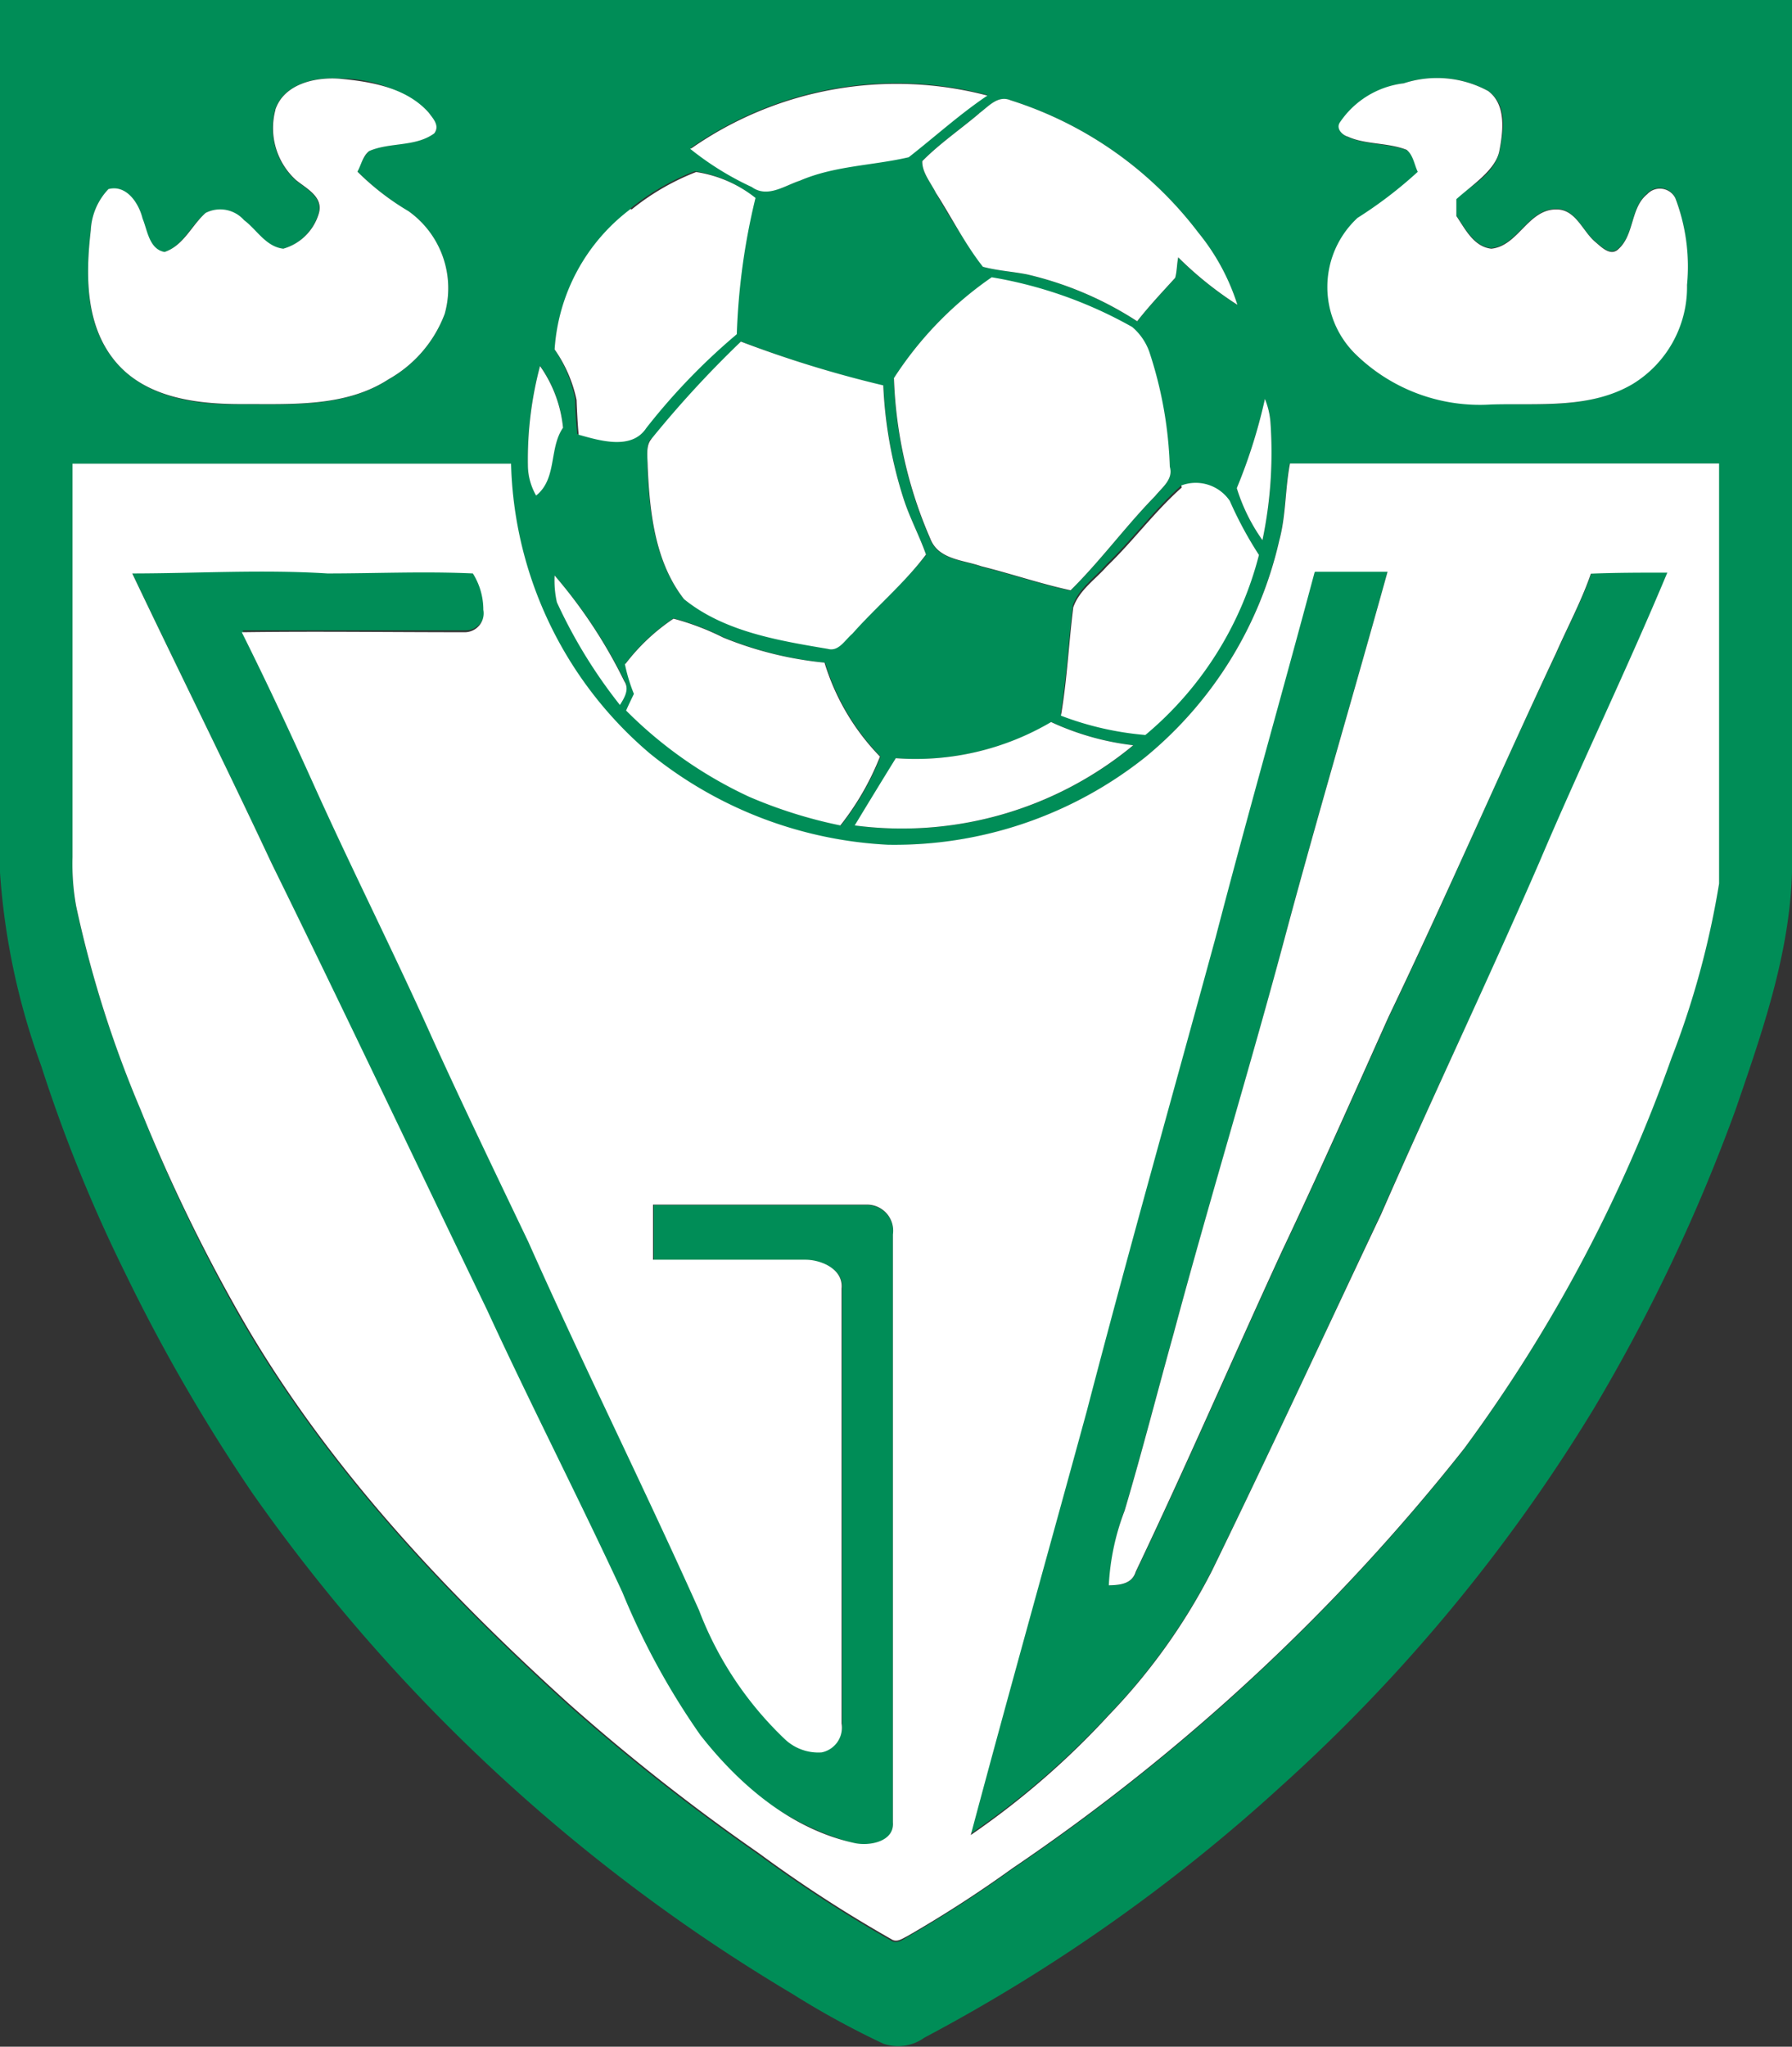
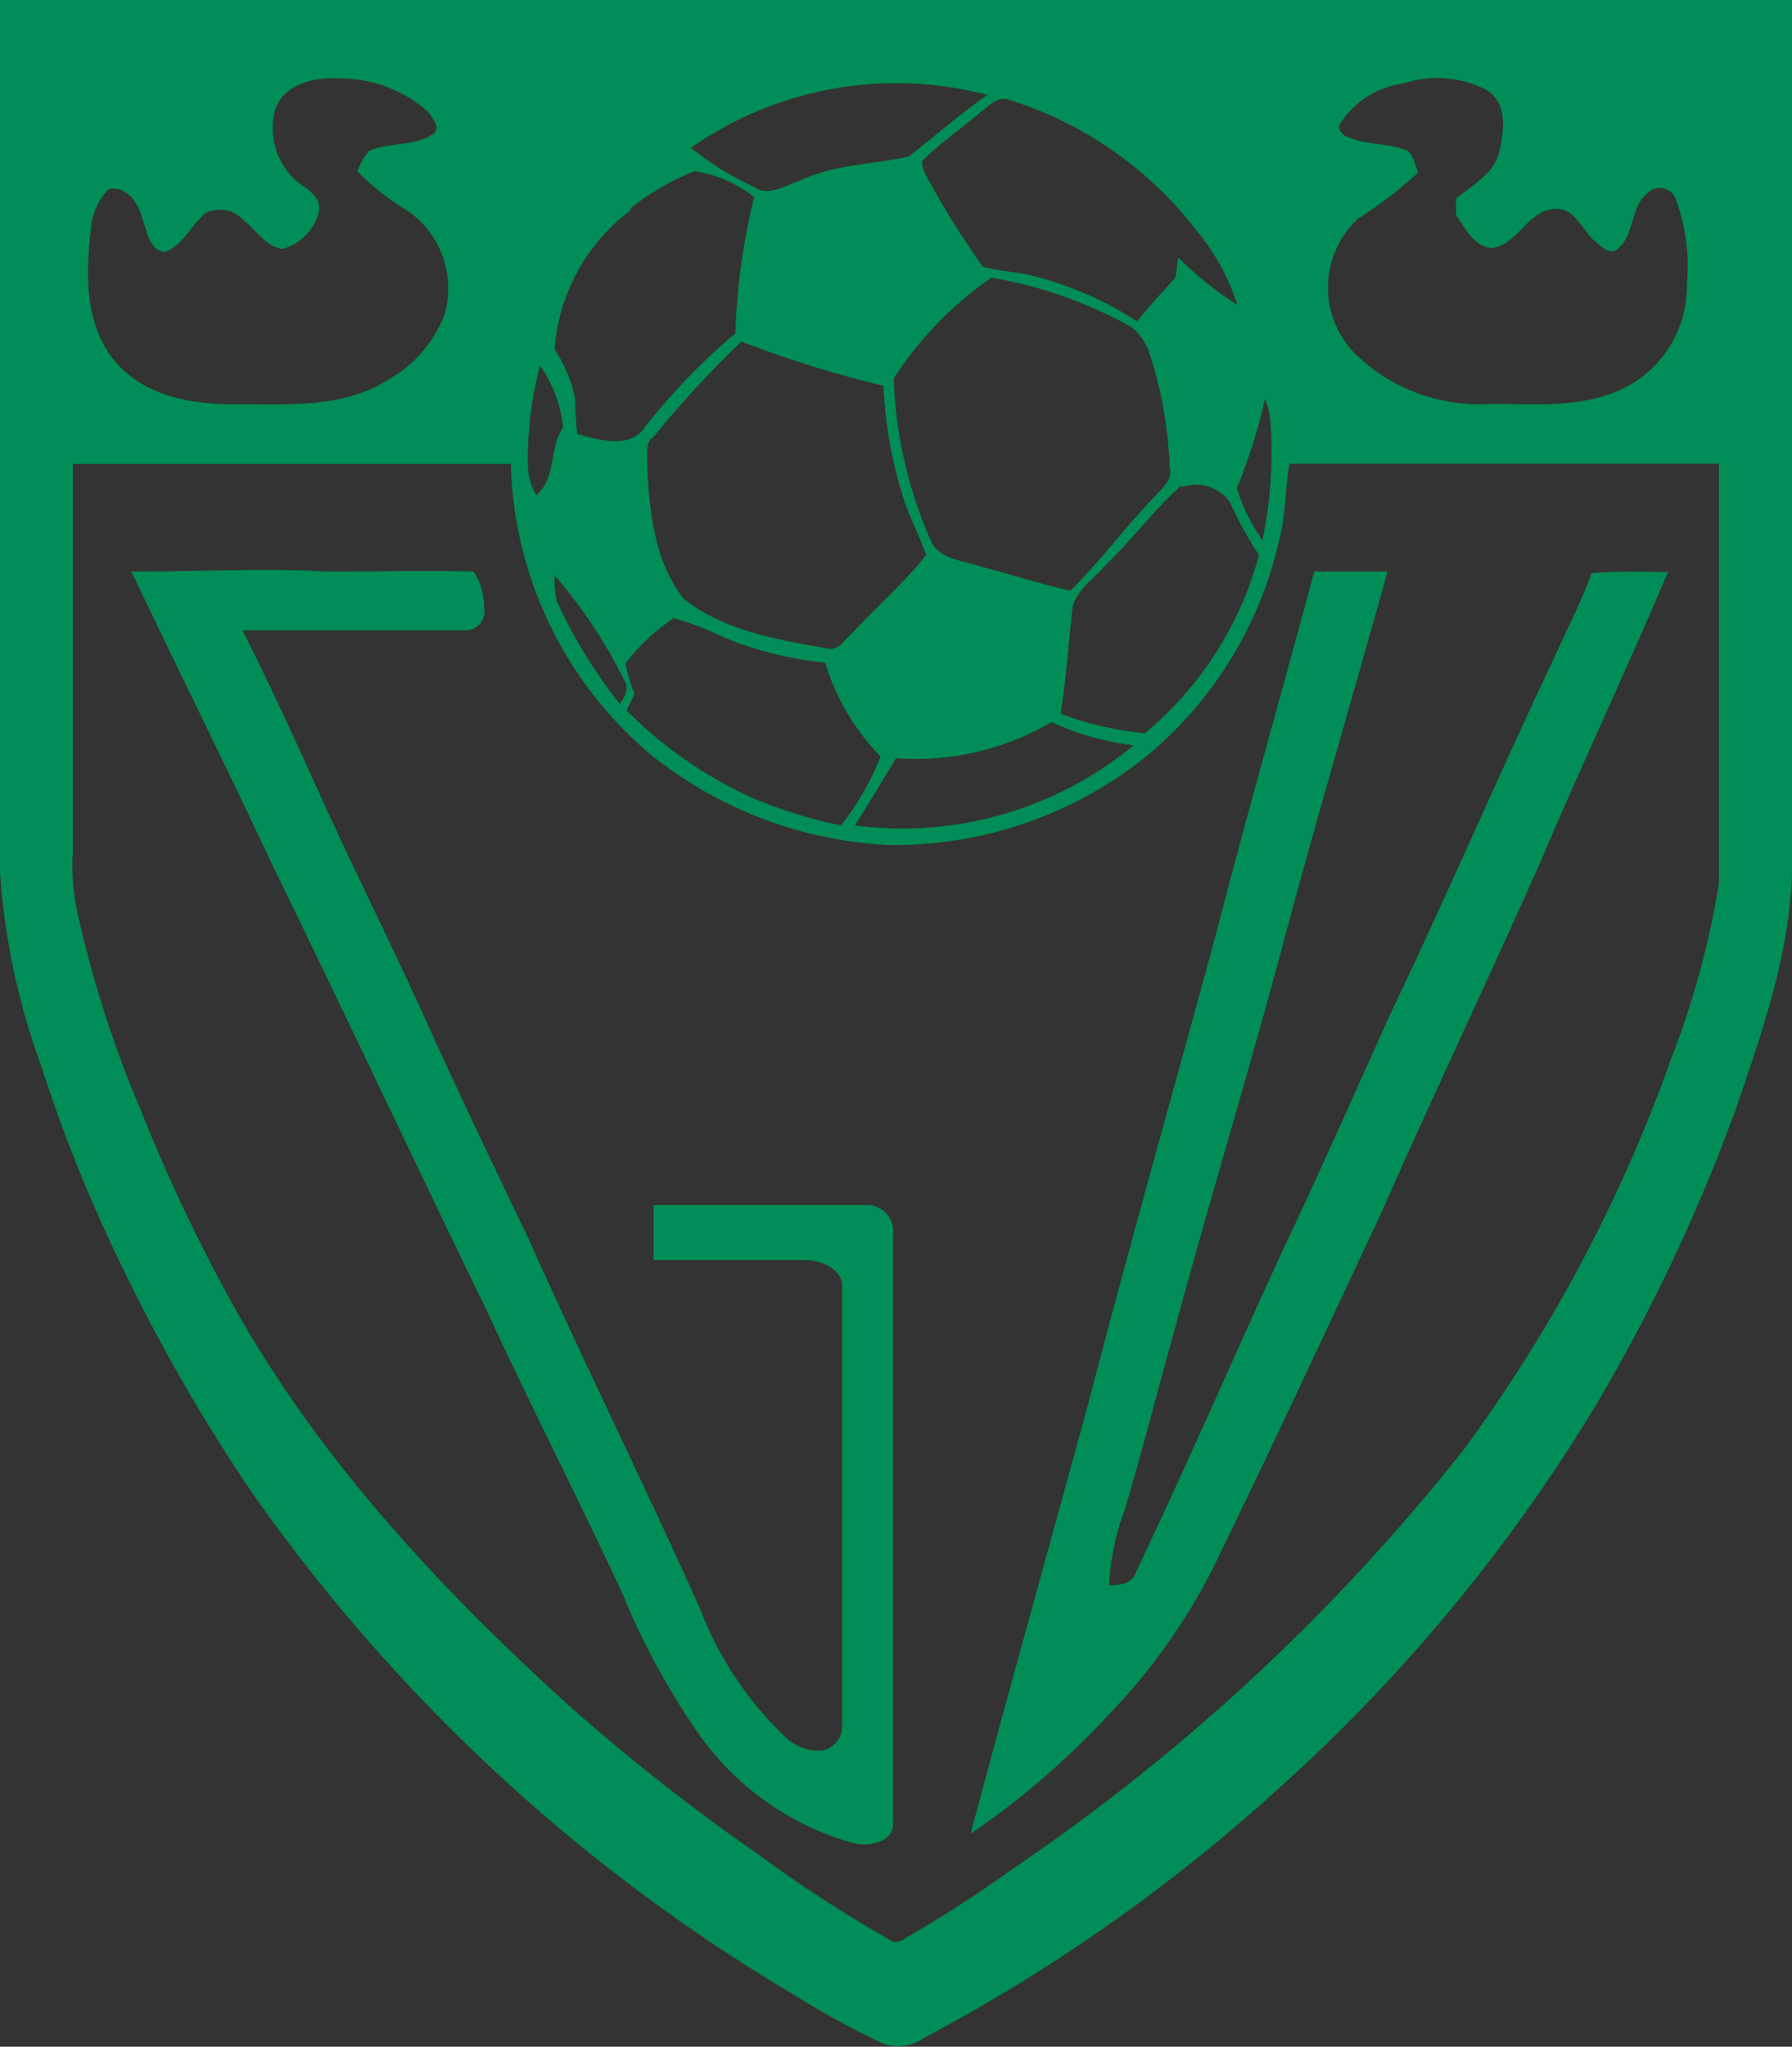
<svg xmlns="http://www.w3.org/2000/svg" viewBox="0 0 87.24 99.58">
  <rect x="0" y="0" width="87.24" height="99.58" fill="#333333" stroke="none" />
  <defs>
    <style>.cls-1{fill:#008d57;}.cls-2{fill:#fff;}</style>
  </defs>
  <g id="Capa_2" data-name="Capa 2">
    <g id="Capa_1-2" data-name="Capa 1">
      <path class="cls-1" d="M6.4,27.81c3.2,0,6.39-.18,9.58,0,2.36,0,4.72-.07,7.08,0a3.31,3.31,0,0,1,.51,1.77.92.92,0,0,1-.91,1.09c-3.62,0-7.24,0-10.85,0,1.27,2.54,2.47,5.12,3.64,7.72,1.81,4,3.83,8,5.62,12,1.52,3.34,3.11,6.64,4.69,9.94,2.68,6,5.62,11.91,8.31,17.92a17,17,0,0,0,4.15,6.25,2.37,2.37,0,0,0,1.82.67A1.23,1.23,0,0,0,41,83.87q0-10.58,0-21.15c.1-.94-1-1.41-1.76-1.41-2.47,0-5,0-7.42,0,0-.89,0-1.79,0-2.68H42.16a1.27,1.27,0,0,1,1.31,1.45q0,14.31,0,28.61c.07.93-1.16,1.16-1.87,1a13.74,13.74,0,0,1-7.51-5.22,35.64,35.64,0,0,1-3.79-6.94c-2.14-4.61-4.46-9.12-6.59-13.74C20.18,56.54,16.77,49.26,13.22,42,11,37.26,8.66,32.57,6.4,27.81m57.63,0c1.17,0,2.34,0,3.52,0-1.63,5.85-3.36,11.69-4.94,17.56-1.73,6.52-3.72,13-5.47,19.48-.8,2.87-1.54,5.77-2.39,8.63A11.72,11.72,0,0,0,54,77.13c.53,0,1.13-.07,1.31-.66,2.46-5.16,4.73-10.41,7.12-15.6,1.79-3.77,3.48-7.59,5.19-11.4,2.81-5.86,5.37-11.84,8.16-17.72.57-1.29,1.24-2.54,1.7-3.87,1.24-.09,2.48-.06,3.72-.05C79.2,32.57,77,37.21,75,41.92,72.46,47.65,69.76,53.3,67.25,59,64.51,64.83,61.82,70.64,59,76.4a29.35,29.35,0,0,1-5,7,39.38,39.38,0,0,1-6.75,5.82c1.84-6.89,3.77-13.75,5.65-20.63,2-7.68,4.17-15.31,6.26-23,1.55-6,3.24-11.87,4.83-17.81M43.62,36.89c-.66,1.1-1.32,2.18-2,3.27a17.68,17.68,0,0,0,13.57-3.9,13.09,13.09,0,0,1-4-1.13,13,13,0,0,1-7.55,1.76M30.45,32.3a8.19,8.19,0,0,0,.44,1.46c-.13.27-.26.54-.38.81a20.75,20.75,0,0,0,6,4.2,22.79,22.79,0,0,0,4.43,1.39,13.28,13.28,0,0,0,1.93-3.35,11.24,11.24,0,0,1-2.7-4.57A17.55,17.55,0,0,1,35.21,31a12.68,12.68,0,0,0-2.42-.92,9.77,9.77,0,0,0-2.34,2.2M27,28a4.89,4.89,0,0,0,.11,1.26,24.53,24.53,0,0,0,3.07,5c.21-.34.48-.76.21-1.16A23.71,23.71,0,0,0,27,28m30.51-4.38c-1.32,1.17-2.37,2.61-3.64,3.83-.56.65-1.35,1.17-1.64,2-.22,1.75-.3,3.52-.6,5.27a15.35,15.35,0,0,0,4.11.95A16.93,16.93,0,0,0,61.29,27a18.53,18.53,0,0,1-1.4-2.54,2,2,0,0,0-2.36-.75m-54,18a11.56,11.56,0,0,0,.18,2.42A54.77,54.77,0,0,0,6.85,54a81.58,81.58,0,0,0,4.78,10c4.13,7.22,9.87,13.36,16,18.92a98.94,98.94,0,0,0,9.28,7.3,64.81,64.81,0,0,0,6.46,4.19c.26.18.54,0,.77-.15a59.09,59.09,0,0,0,5.1-3.29,98.2,98.2,0,0,0,22-20.42,73.18,73.18,0,0,0,10.1-19A42,42,0,0,0,83.68,43c0-6.82,0-13.63,0-20.44q-10.44,0-20.9,0c-.23,1.24-.18,2.52-.51,3.74a19.13,19.13,0,0,1-6.5,10.53,19.61,19.61,0,0,1-12.55,4.28,20,20,0,0,1-11.58-4.43,19.11,19.11,0,0,1-6.77-14.11H3.55c0,6.37,0,12.73,0,19.09M61.58,19.41a26.35,26.35,0,0,1-1.37,4.34,8.91,8.91,0,0,0,1.25,2.53,20.81,20.81,0,0,0,.39-5.73,3.72,3.72,0,0,0-.27-1.14M25.7,22.67a3,3,0,0,0,.4,1.42c1-.82.62-2.27,1.31-3.3a6.27,6.27,0,0,0-1.12-3,17.73,17.73,0,0,0-.59,4.86m6-1.32c-.3.37-.16.89-.19,1.34.1,2.23.35,4.64,1.77,6.46,2,1.58,4.6,2,7,2.42.53.15.84-.44,1.19-.73C42.66,29.53,44,28.38,45.09,27c-.32-.91-.78-1.76-1.08-2.68a21,21,0,0,1-1-5.55,55.42,55.42,0,0,1-6.92-2.15,51.66,51.66,0,0,0-4.37,4.75m11.79-2.94a21.29,21.29,0,0,0,1.78,7.82c.4,1,1.6,1,2.47,1.32,1.45.36,2.88.85,4.35,1.17,1.46-1.44,2.68-3.12,4.12-4.59.34-.41.89-.81.71-1.42a19.73,19.73,0,0,0-1-5.6,2.83,2.83,0,0,0-.83-1.2,21.24,21.24,0,0,0-6.84-2.42,17.32,17.32,0,0,0-4.77,4.92M30.74,10.2A9.3,9.3,0,0,0,27,17a6.69,6.69,0,0,1,1,2.42c0,.56.05,1.13.1,1.69,1,.29,2.58.76,3.29-.32a30.75,30.75,0,0,1,4.41-4.57,32.36,32.36,0,0,1,.91-6.63,6.09,6.09,0,0,0-2.89-1.26,11.73,11.73,0,0,0-3.15,1.83M47.66,5.52c-.92.78-1.92,1.46-2.77,2.32,0,.58.41,1,.66,1.54a42.22,42.22,0,0,0,2.3,3.6c.7.19,1.43.23,2.14.37a16.8,16.8,0,0,1,5.37,2.29c.58-.74,1.22-1.42,1.85-2.11.09-.33.08-.68.15-1a17.37,17.37,0,0,0,2.88,2.31,10.6,10.6,0,0,0-1.9-3.51A18.46,18.46,0,0,0,49.2,4.88c-.63-.27-1.09.32-1.54.64m-14,1.69a14.39,14.39,0,0,0,3,1.86c.76.55,1.6-.07,2.35-.31C40.62,8,42.48,8,44.24,7.62c1.28-1,2.49-2.07,3.83-3A17.46,17.46,0,0,0,33.61,7.21M68.32,4.06A4.37,4.37,0,0,0,65.25,6c-.18.29.12.6.4.68.9.39,1.94.28,2.86.64.32.26.37.71.54,1.07a20.64,20.64,0,0,1-2.93,2.24A4.58,4.58,0,0,0,66,17.24a8.66,8.66,0,0,0,6.58,2.41c2.31,0,4.82.26,6.9-1a5.53,5.53,0,0,0,2.64-4.82,9.32,9.32,0,0,0-.57-4.22.84.84,0,0,0-1.37-.19c-.81.67-.62,2-1.38,2.65-.39.41-.85-.08-1.16-.34-.61-.52-.94-1.57-1.87-1.57-1.39,0-1.86,1.78-3.18,1.91-.86-.1-1.27-1-1.7-1.59,0-.28,0-.55,0-.82C71.67,9,72.76,8.46,73,7.35s.36-2.25-.54-2.92a5.21,5.21,0,0,0-4.13-.37M13.39,5.35a3.44,3.44,0,0,0,1,3.42c.53.43,1.37.83,1.1,1.66a2.52,2.52,0,0,1-1.72,1.68c-.85-.1-1.28-.92-1.91-1.39A1.55,1.55,0,0,0,10,10.37c-.71.6-1.1,1.59-2,1.9-.75-.14-.83-1-1.07-1.63C6.76,9.9,6.16,9,5.28,9.21a3.12,3.12,0,0,0-.86,2c-.25,2.16-.3,4.61,1.19,6.38s3.93,2.12,6.1,2.08c2.42,0,5.09.17,7.21-1.21a6.16,6.16,0,0,0,2.73-3.18,4.59,4.59,0,0,0-1.77-5A12.55,12.55,0,0,1,17.4,8.34a3,3,0,0,1,.57-1c1-.44,2.25-.19,3.17-.86.29-.33-.07-.68-.26-1a6.38,6.38,0,0,0-4.35-1.66c-1.18-.09-2.71.25-3.14,1.52M0,0H87.24q0,21.23,0,42.45c-.12,4-1.46,7.79-2.74,11.52a85.67,85.67,0,0,1-6.9,14.55A82.06,82.06,0,0,1,62.33,86.94,84.07,84.07,0,0,1,45,99.14a2.19,2.19,0,0,1-2,.29A41.59,41.59,0,0,1,38.56,97,85.42,85.42,0,0,1,12.27,72.62a85.38,85.38,0,0,1-6.2-10.73A73.33,73.33,0,0,1,2,51.84a34,34,0,0,1-2-9.39Q0,21.23,0,0" />
-       <path class="cls-2" d="M43.62,36.89a13,13,0,0,0,7.55-1.76,13.09,13.09,0,0,0,4,1.13,17.67,17.67,0,0,1-13.56,3.9c.66-1.09,1.32-2.17,2-3.27M30.45,32.3a9.77,9.77,0,0,1,2.34-2.2,12.68,12.68,0,0,1,2.42.92,17.55,17.55,0,0,0,4.93,1.22,11.24,11.24,0,0,0,2.7,4.57,13.28,13.28,0,0,1-1.93,3.35,22.79,22.79,0,0,1-4.43-1.39,20.75,20.75,0,0,1-6-4.2c.12-.27.25-.54.38-.81a8.19,8.19,0,0,1-.44-1.46M27,28a24.08,24.08,0,0,1,3.39,5.14c.27.4,0,.82-.21,1.16a24.53,24.53,0,0,1-3.07-5A4.85,4.85,0,0,1,27,28m30.51-4.38a2,2,0,0,1,2.36.75A18.53,18.53,0,0,0,61.29,27a16.86,16.86,0,0,1-5.53,8.76,15,15,0,0,1-4.11-.94c.3-1.74.38-3.52.6-5.27.29-.84,1.08-1.36,1.64-2,1.27-1.22,2.32-2.66,3.64-3.83M64,27.84c-1.59,5.94-3.28,11.86-4.83,17.81-2.09,7.66-4.25,15.29-6.26,23-1.88,6.88-3.81,13.74-5.65,20.63A39.38,39.38,0,0,0,54,83.43a29.35,29.35,0,0,0,5-7c2.81-5.76,5.5-11.57,8.24-17.36,2.51-5.74,5.21-11.39,7.7-17.12,2-4.71,4.25-9.35,6.23-14.09-1.24,0-2.48,0-3.72.05-.46,1.33-1.13,2.58-1.7,3.87C73,37.63,70.41,43.61,67.6,49.47c-1.71,3.81-3.4,7.63-5.19,11.4-2.39,5.19-4.66,10.44-7.12,15.6-.18.6-.78.65-1.31.66a11.72,11.72,0,0,1,.77-3.63c.85-2.86,1.59-5.76,2.39-8.63,1.75-6.52,3.74-13,5.47-19.48,1.58-5.87,3.31-11.7,4.94-17.57-1.18,0-2.35,0-3.52,0m-57.63,0C8.66,32.57,11,37.26,13.22,42c3.55,7.22,7,14.5,10.49,21.73,2.13,4.62,4.45,9.13,6.59,13.74a35.64,35.64,0,0,0,3.79,6.94C36,86.85,38.52,89,41.6,89.67c.71.16,1.94-.06,1.87-1q0-14.3,0-28.61a1.27,1.27,0,0,0-1.31-1.45H31.79c0,.89,0,1.79,0,2.68,2.47,0,5,0,7.42,0,.79,0,1.86.47,1.76,1.41q0,10.57,0,21.15A1.23,1.23,0,0,1,40,85.26a2.37,2.37,0,0,1-1.82-.67,17,17,0,0,1-4.15-6.25c-2.69-6-5.63-11.9-8.31-17.92-1.58-3.3-3.17-6.6-4.69-9.94-1.79-4-3.81-8-5.62-12-1.17-2.6-2.37-5.18-3.64-7.72,3.61-.05,7.23,0,10.85,0a.92.92,0,0,0,.91-1.09,3.31,3.31,0,0,0-.51-1.77c-2.36-.11-4.72,0-7.08,0-3.19-.2-6.38,0-9.58,0M3.53,41.66c0-6.37,0-12.73,0-19.1H24.88a19.11,19.11,0,0,0,6.77,14.11,20,20,0,0,0,11.58,4.43,19.61,19.61,0,0,0,12.55-4.28,19.13,19.13,0,0,0,6.5-10.53c.33-1.22.28-2.5.52-3.74q10.44,0,20.89,0c0,6.81,0,13.63,0,20.44a42.15,42.15,0,0,1-2.32,8.5,73.18,73.18,0,0,1-10.1,19,98.2,98.2,0,0,1-22,20.42,59.09,59.09,0,0,1-5.1,3.29c-.23.11-.51.33-.77.15a64.81,64.81,0,0,1-6.46-4.19,98.94,98.94,0,0,1-9.28-7.3c-6.14-5.56-11.88-11.7-16-18.92A81.58,81.58,0,0,1,6.85,54a54.77,54.77,0,0,1-3.14-9.9,11.52,11.52,0,0,1-.18-2.41M61.58,19.41a3.72,3.72,0,0,1,.27,1.14,20.81,20.81,0,0,1-.39,5.73,8.91,8.91,0,0,1-1.25-2.53,26.05,26.05,0,0,0,1.37-4.34M25.7,22.67a17.73,17.73,0,0,1,.59-4.86,6.27,6.27,0,0,1,1.12,3c-.69,1-.28,2.48-1.31,3.3a3,3,0,0,1-.4-1.42m6-1.32a51.66,51.66,0,0,1,4.37-4.75A55.42,55.42,0,0,0,43,18.75a21,21,0,0,0,1,5.55c.3.92.76,1.77,1.08,2.68-1.05,1.4-2.43,2.55-3.59,3.86-.35.29-.66.88-1.19.73-2.43-.41-5.05-.84-7-2.42-1.42-1.82-1.67-4.23-1.77-6.46,0-.45-.11-1,.19-1.34m11.79-2.94a17.45,17.45,0,0,1,4.77-4.92,21,21,0,0,1,6.84,2.42,2.83,2.83,0,0,1,.83,1.2,19.73,19.73,0,0,1,1,5.6c.18.61-.37,1-.71,1.42-1.44,1.47-2.66,3.15-4.12,4.59-1.47-.32-2.9-.81-4.35-1.17-.87-.31-2.07-.32-2.47-1.32a21.29,21.29,0,0,1-1.78-7.82M30.74,10.2a11.73,11.73,0,0,1,3.15-1.83,6.09,6.09,0,0,1,2.89,1.26,32.36,32.36,0,0,0-.91,6.63,30.75,30.75,0,0,0-4.41,4.57c-.71,1.08-2.26.61-3.29.32-.05-.56-.08-1.13-.1-1.69A6.69,6.69,0,0,0,27,17a9.3,9.3,0,0,1,3.71-6.84M47.66,5.52c.45-.32.91-.91,1.54-.64a18.46,18.46,0,0,1,9.14,6.44,10.6,10.6,0,0,1,1.9,3.51,17.37,17.37,0,0,1-2.88-2.31c-.07.33-.06.68-.15,1-.63.69-1.27,1.37-1.85,2.11A16.8,16.8,0,0,0,50,13.35c-.71-.14-1.44-.18-2.15-.37-.88-1.12-1.52-2.4-2.29-3.6-.25-.5-.68-1-.66-1.54.85-.86,1.85-1.54,2.77-2.32m-14,1.69A17.46,17.46,0,0,1,48.07,4.65c-1.34.9-2.55,2-3.83,3-1.76.41-3.61.41-5.3,1.14-.74.24-1.58.86-2.34.31a14.39,14.39,0,0,1-3-1.86M68.32,4.06a5.21,5.21,0,0,1,4.13.37c.9.67.72,2,.54,2.92S71.67,9,70.9,9.69c0,.27,0,.54,0,.82.43.63.84,1.49,1.7,1.59,1.32-.13,1.79-1.93,3.18-1.91.93,0,1.26,1.05,1.87,1.57.31.26.77.75,1.16.34.76-.7.57-2,1.38-2.65a.84.84,0,0,1,1.37.19,9.32,9.32,0,0,1,.57,4.22,5.53,5.53,0,0,1-2.64,4.82c-2.08,1.23-4.59.93-6.9,1A8.66,8.66,0,0,1,66,17.24a4.58,4.58,0,0,1,.09-6.64,20.64,20.64,0,0,0,2.93-2.24c-.17-.36-.22-.81-.54-1.07-.92-.36-2-.25-2.86-.64-.28-.08-.58-.39-.4-.68a4.37,4.37,0,0,1,3.07-1.91M13.4,5.35c.42-1.27,1.95-1.61,3.13-1.52,1.55.14,3.27.44,4.35,1.66.19.27.55.62.26,1-.92.67-2.16.42-3.17.86-.32.26-.39.69-.57,1a12.55,12.55,0,0,0,2.48,1.92,4.6,4.6,0,0,1,1.77,5,6.12,6.12,0,0,1-2.73,3.18c-2.12,1.38-4.79,1.2-7.21,1.21-2.17,0-4.63-.31-6.1-2.08s-1.44-4.22-1.19-6.38a3.12,3.12,0,0,1,.86-2c.88-.23,1.48.69,1.66,1.43.24.58.32,1.49,1.07,1.63.93-.31,1.32-1.3,2-1.9a1.55,1.55,0,0,1,1.87.35c.63.47,1.06,1.29,1.91,1.39a2.52,2.52,0,0,0,1.72-1.68c.27-.83-.57-1.23-1.1-1.66a3.42,3.42,0,0,1-1-3.42" />
    </g>
  </g>
</svg>